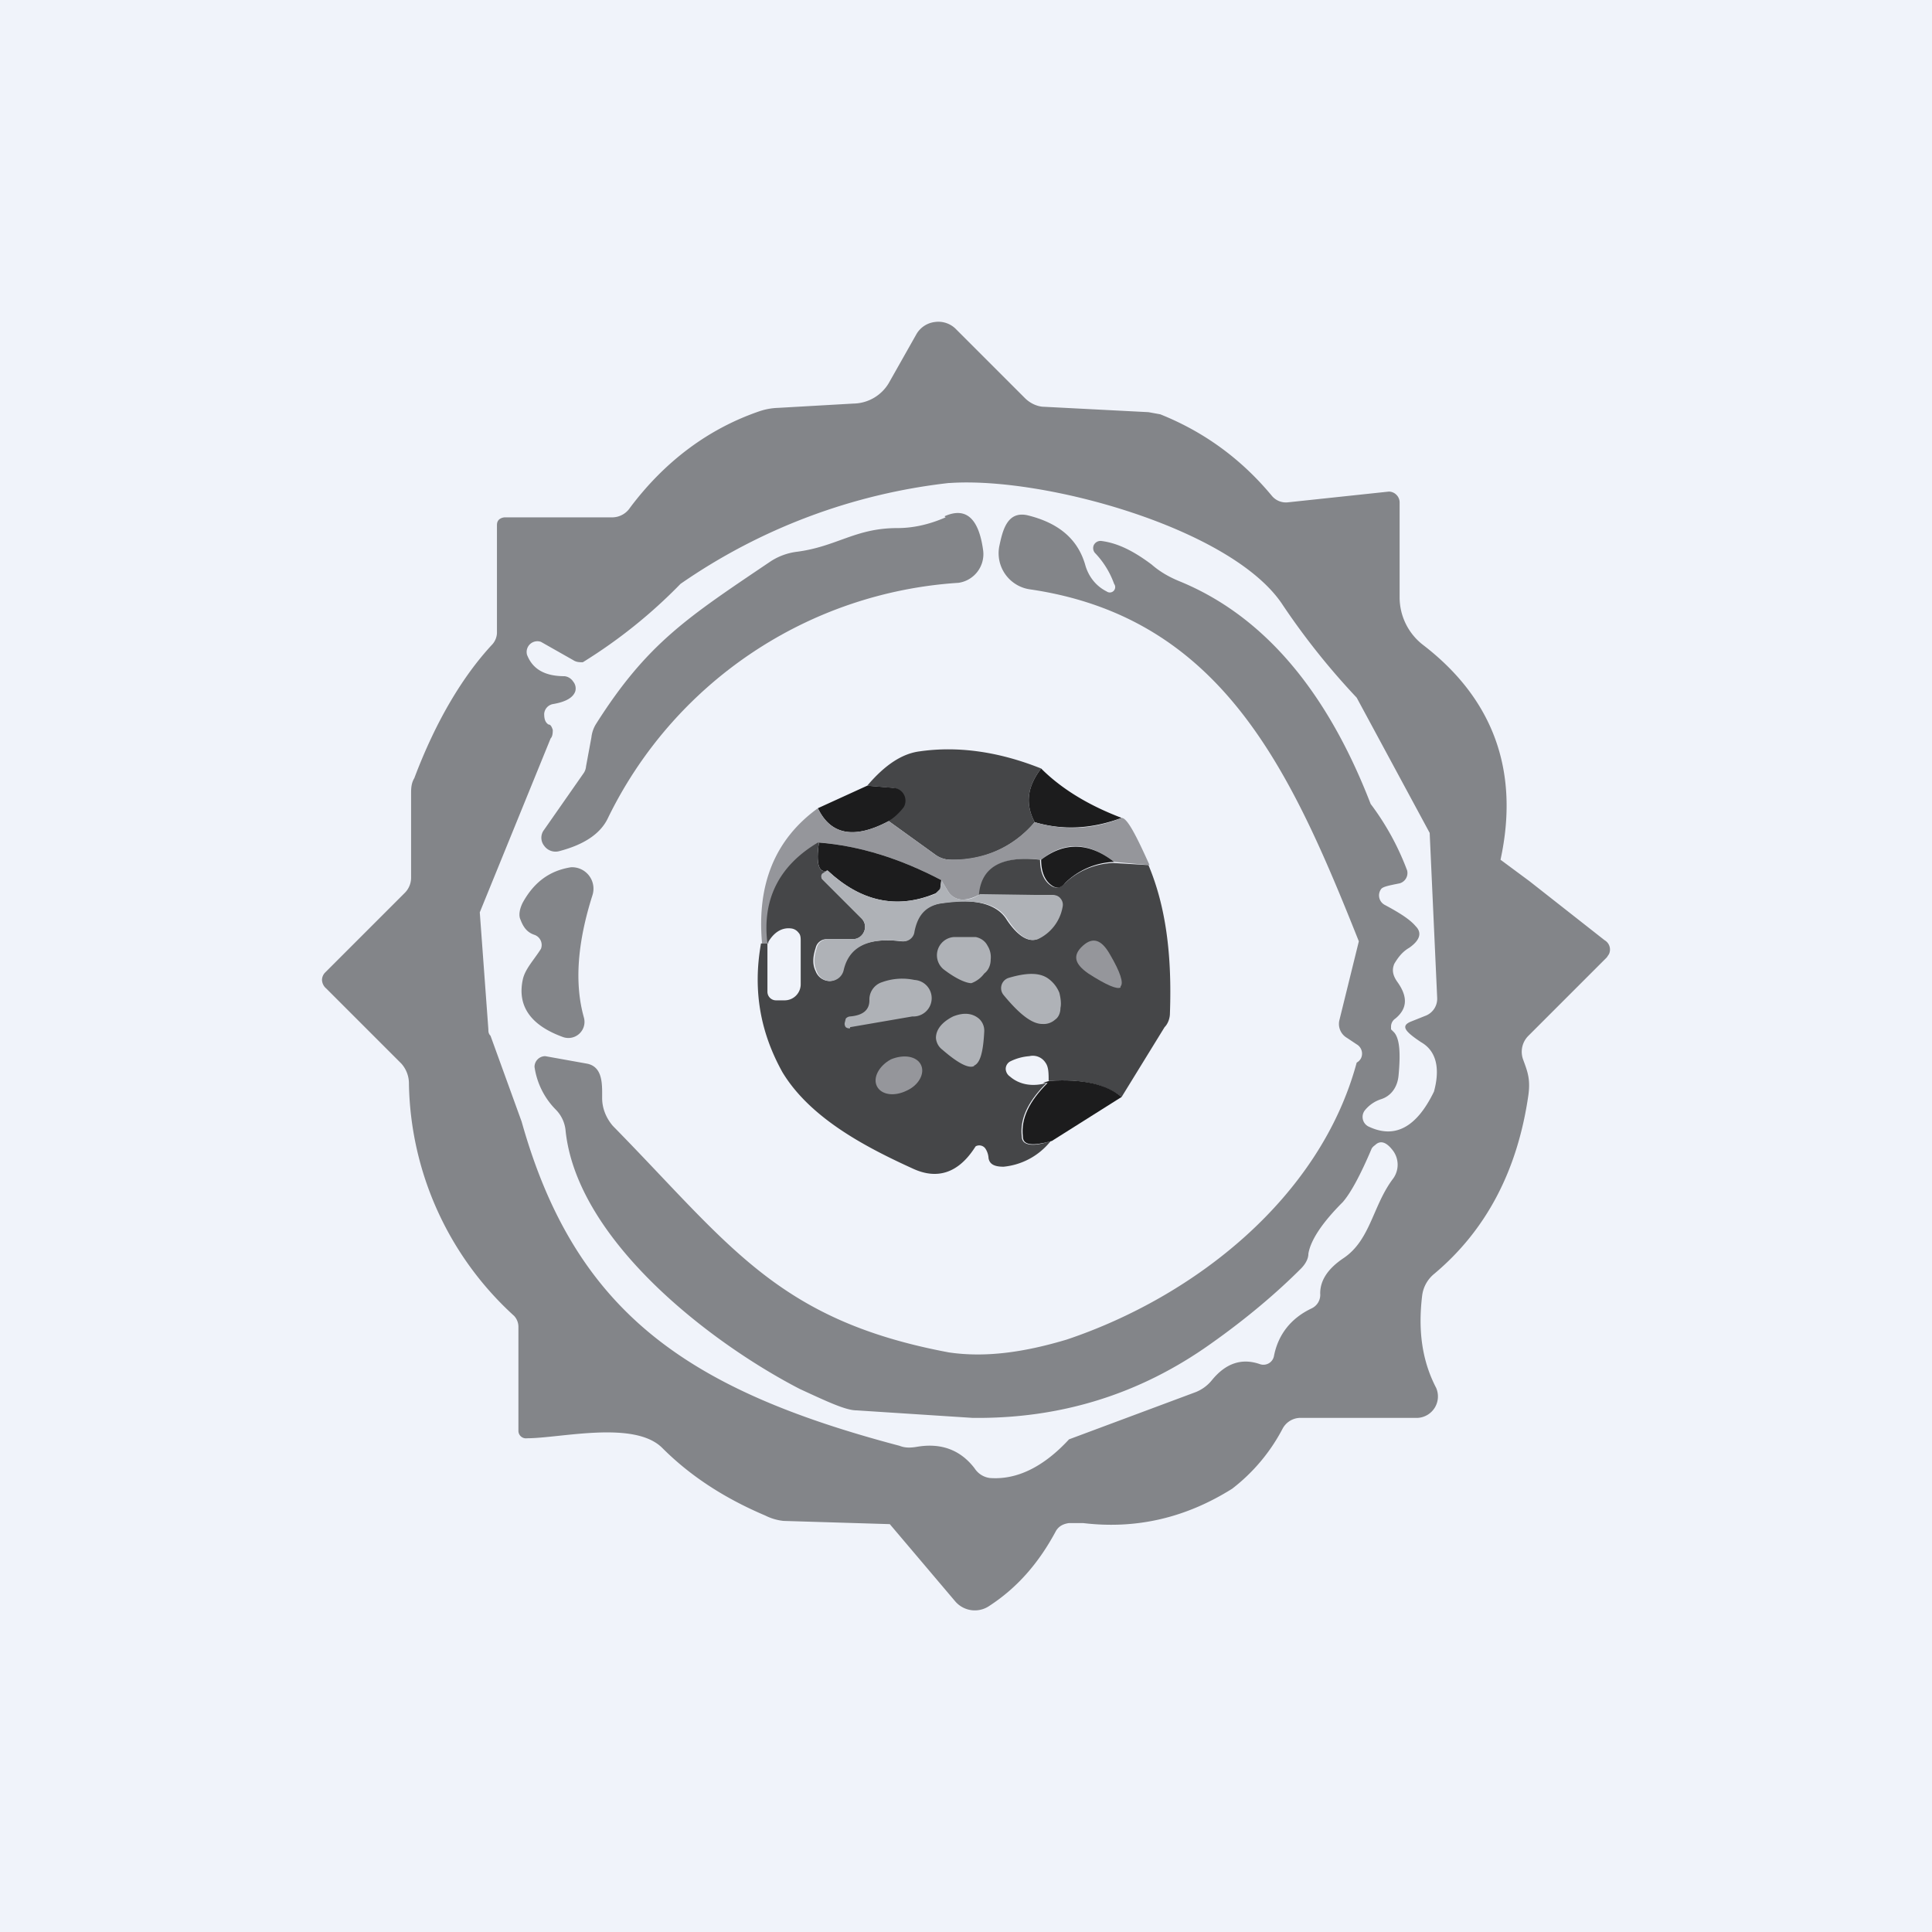
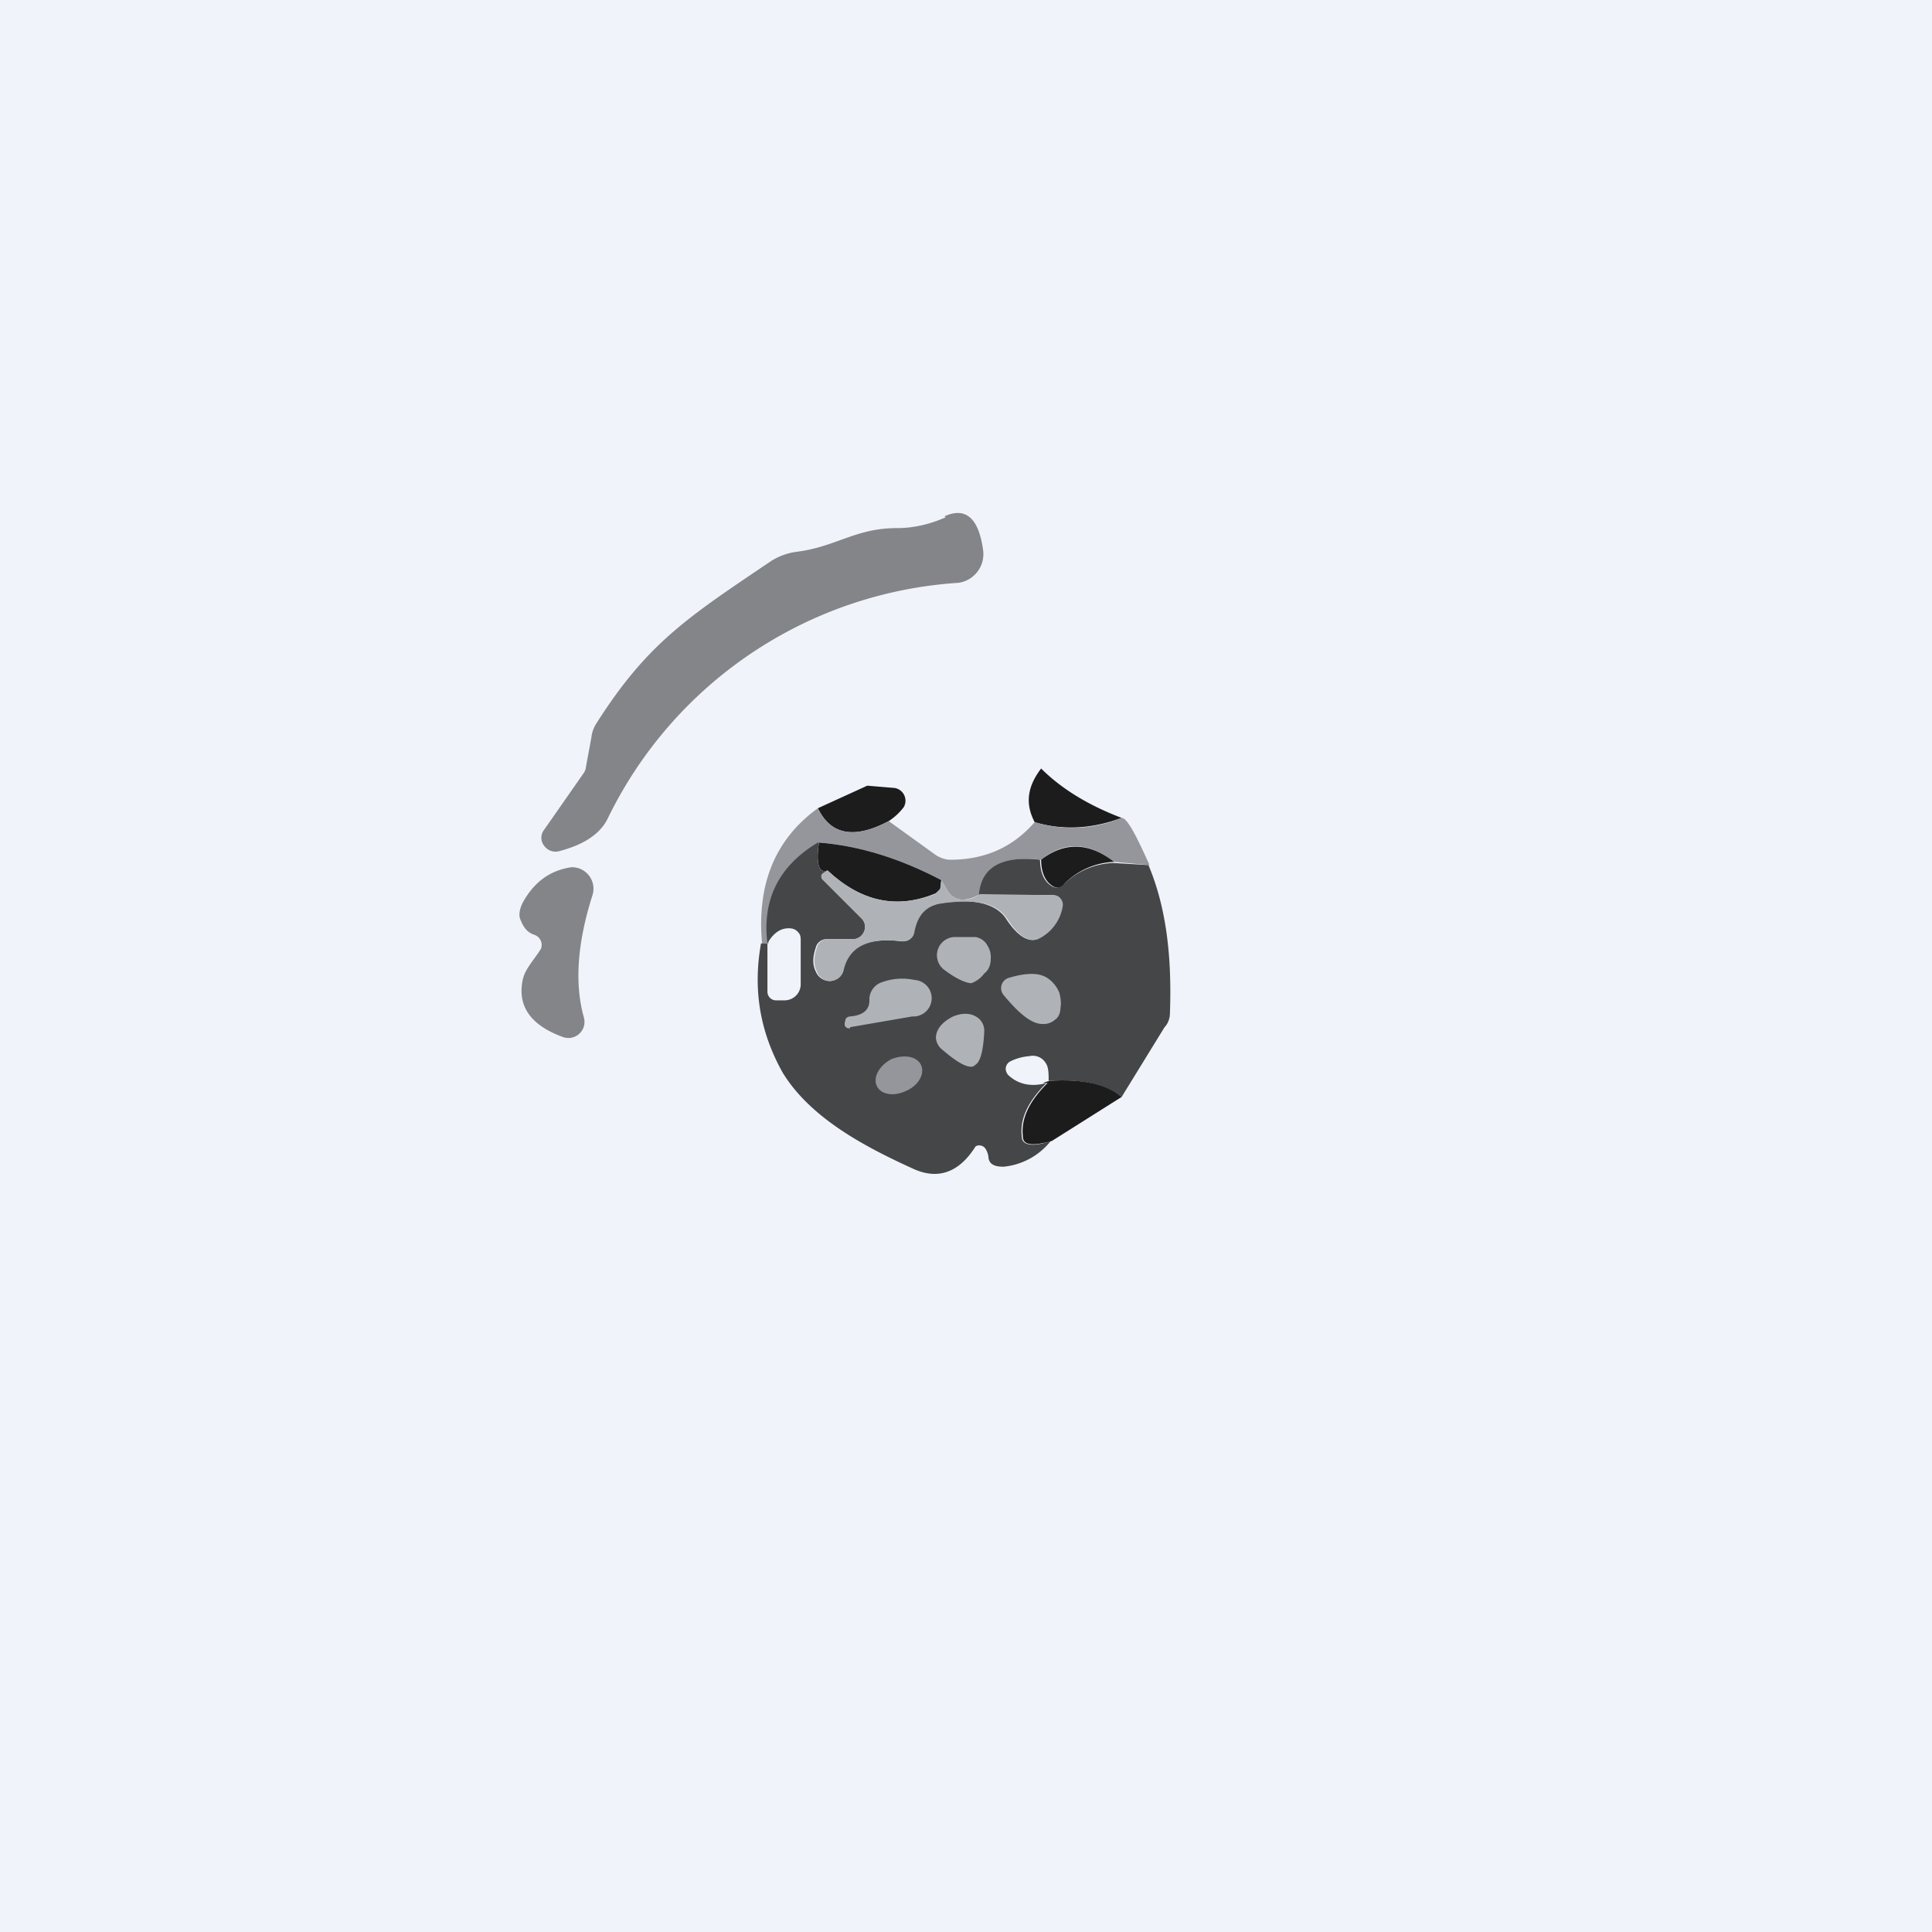
<svg xmlns="http://www.w3.org/2000/svg" width="18" height="18" viewBox="0 0 18 18">
  <path fill="#F0F3FA" d="M0 0h18v18H0z" />
-   <path d="M9.7 7.16c-.13.17-.15.33-.06.5a.97.97 0 0 1-.79.35.24.24 0 0 1-.14-.05l-.43-.31.13-.13a.12.12 0 0 0 0-.12.12.12 0 0 0-.1-.06l-.23-.02c.17-.2.33-.3.49-.32.35-.05.73 0 1.13.16Z" fill="#454648" />
  <path d="M9.7 7.16c.2.2.46.35.75.46-.27.1-.54.12-.81.04-.09-.17-.07-.33.06-.5ZM8.08 7.32l.24.02a.12.12 0 0 1 .1.06.12.12 0 0 1 0 .12.55.55 0 0 1-.14.13c-.32.17-.54.13-.66-.12l.46-.21Z" fill="#1C1C1D" />
  <path d="M7.62 7.53c.12.25.34.29.66.12l.43.31c.04.03.1.05.14.05.32 0 .58-.11.79-.35.27.08.54.07.81-.04.05 0 .13.15.26.44l-.33-.03c-.23-.18-.46-.2-.68-.02-.36-.04-.55.07-.57.32a.34.34 0 0 1-.14.05.16.16 0 0 1-.16-.08l-.06-.1c-.38-.2-.76-.32-1.14-.35-.36.22-.52.54-.47.94H7.1c-.05-.55.12-.97.52-1.26Z" fill="#95969B" />
-   <path d="m8.77 8.2-.01.08c0 .02-.03.04-.06.05-.35.14-.68.07-.99-.22-.08.03-.11-.06-.08-.26.38.03.76.15 1.14.35Z" fill="#1C1C1D" />
+   <path d="m8.77 8.2-.01.08c0 .02-.03.04-.06.05-.35.14-.68.07-.99-.22-.08.03-.11-.06-.08-.26.38.03.76.15 1.14.35" fill="#1C1C1D" />
  <path d="M7.63 7.85c-.03.2 0 .29.08.26a.4.4 0 0 0-.04.03.04.04 0 0 0-.01.05l.37.37a.11.11 0 0 1 .02.12.11.11 0 0 1-.1.07H7.7a.1.1 0 0 0-.06.02.1.1 0 0 0-.04.06c-.03.09-.03.16 0 .22a.14.14 0 0 0 .13.09.13.13 0 0 0 .12-.1c.05-.22.23-.31.55-.27a.1.1 0 0 0 .07-.02.1.1 0 0 0 .04-.07c.02-.15.1-.23.23-.26.33-.06.55 0 .64.15.1.15.2.21.28.18.12-.06.2-.16.23-.3a.09.09 0 0 0-.02-.08.09.09 0 0 0-.07-.03h-.68c.02-.26.21-.37.57-.33 0 .12.04.2.1.24a.1.1 0 0 0 .06.02.1.1 0 0 0 .06-.03.69.69 0 0 1 .46-.2l.33.02c.16.38.22.83.2 1.38 0 .05-.02.1-.05.13l-.4.65c-.15-.12-.38-.17-.68-.15 0-.07 0-.13-.03-.17a.14.14 0 0 0-.15-.06.48.48 0 0 0-.18.05.08.08 0 0 0-.04.07.09.09 0 0 0 .04.07c.08.07.2.1.34.06-.17.17-.25.33-.23.5 0 .08.1.1.27.04a.64.64 0 0 1-.44.24c-.08 0-.13-.02-.14-.08a.18.18 0 0 0-.03-.09.07.07 0 0 0-.09-.02l-.02.03c-.15.22-.34.28-.56.18-.44-.2-.96-.47-1.22-.9-.2-.36-.28-.75-.2-1.2h.06v.45a.08.08 0 0 0 .08.08h.08a.15.15 0 0 0 .15-.15v-.4c0-.03 0-.06-.02-.08a.1.1 0 0 0-.07-.04c-.08-.01-.16.03-.22.14-.05-.4.1-.72.47-.94Z" fill="#454648" />
  <path d="M10.38 8.03a.69.69 0 0 0-.46.2.1.1 0 0 1-.06.04.1.1 0 0 1-.06-.02c-.06-.04-.1-.12-.1-.24.22-.17.45-.16.68.02Z" fill="#1C1C1D" />
  <path d="M7.71 8.11c.31.29.64.36 1 .22l.05-.05.01-.08.06.1a.16.16 0 0 0 .16.08c.05 0 .1-.02.14-.05l.68.01a.08.08 0 0 1 .07.03.09.09 0 0 1 .02.08.41.41 0 0 1-.23.3c-.09.03-.18-.03-.28-.18-.1-.16-.3-.2-.64-.15-.13.03-.2.11-.23.26a.1.1 0 0 1-.04.07.1.1 0 0 1-.07.02c-.32-.04-.5.05-.55.27a.13.13 0 0 1-.12.1.13.13 0 0 1-.13-.09c-.03-.06-.03-.13 0-.22a.1.1 0 0 1 .04-.06.1.1 0 0 1 .06-.02h.24a.12.12 0 0 0 .1-.07.11.11 0 0 0-.02-.12l-.37-.37a.04.04 0 0 1 0-.05.4.4 0 0 1 .05-.03Z" fill="#AFB2B7" />
  <path d="M8.89 8.73h.2c.05.01.09.04.11.08a.2.2 0 0 1 .03.13c0 .05-.02.1-.06.13a.26.26 0 0 1-.12.09c-.04 0-.13-.03-.26-.13a.17.17 0 0 1 .1-.3Z" fill="#AFB2B7" />
-   <path d="M10.44 9.2c-.03.02-.13-.02-.3-.13-.13-.09-.15-.17-.05-.26.09-.08.17-.06.25.08.1.17.13.27.1.3Z" fill="#95969B" />
  <path d="M9.71 9.54c-.1 0-.22-.1-.36-.27a.1.1 0 0 1 .05-.16c.17-.05.29-.05.37.01a.3.3 0 0 1 .1.13c.01.04.02.1.01.14 0 .05-.02.09-.05.11a.16.16 0 0 1-.12.04ZM7.92 9.58a.05.05 0 0 1-.04-.01.05.05 0 0 1-.01-.04l.01-.04a.06.06 0 0 1 .04-.02c.12-.01.18-.06.18-.15a.17.17 0 0 1 .12-.17.55.55 0 0 1 .3-.02.17.17 0 0 1-.02.34l-.58.1ZM9.08 9.93c-.05.03-.15-.02-.3-.15a.15.15 0 0 1-.06-.11c0-.08.06-.15.16-.2.1-.04.18-.03.24.02a.15.15 0 0 1 .05.12c-.01.2-.04.3-.1.32Z" fill="#AFB2B7" />
  <path d="M8.45 10.16c.11-.05.17-.16.13-.24-.04-.08-.16-.1-.28-.05-.11.06-.17.17-.13.25.04.08.16.1.28.04Z" fill="#95969B" />
  <path d="M9.78 10.07c.3-.02.53.03.67.15l-.65.41c-.18.05-.27.04-.27-.04-.02-.17.06-.33.23-.5-.06 0-.05 0 .02-.02Z" fill="#1C1C1D" />
  <path d="M5.32 8.08a.2.2 0 0 1 .2.26c-.14.44-.17.82-.08 1.14a.15.15 0 0 1-.2.18c-.3-.11-.42-.29-.37-.53.02-.1.1-.18.17-.29a.1.1 0 0 0-.06-.13c-.06-.02-.1-.06-.13-.14-.02-.04-.01-.1.02-.16.11-.2.26-.3.45-.33ZM8.8 4.81c.2-.09.32.02.36.32a.27.27 0 0 1-.23.3 3.91 3.91 0 0 0-3.27 2.2c-.07.14-.22.24-.45.3a.13.13 0 0 1-.14-.05.12.12 0 0 1 0-.15l.37-.53a.13.13 0 0 0 .02-.06l.05-.27a.3.3 0 0 1 .04-.12c.48-.76.86-1 1.63-1.52a.58.58 0 0 1 .25-.09c.37-.05.54-.22.93-.22.14 0 .29-.03.45-.1Z" fill="#838589" />
-   <path d="M8.71 3a.23.23 0 0 1 .2.07l.64.64c.05.05.12.08.18.08l.97.05.11.02c.4.16.75.41 1.04.76a.17.17 0 0 0 .15.06l.94-.1a.1.1 0 0 1 .07.03.1.1 0 0 1 .03.07v.89a.56.56 0 0 0 .22.44c.65.5.9 1.17.72 2l.27.2.7.55a.1.1 0 0 1 .04.13l-.02.03-.73.73a.21.21 0 0 0-.05.22c.04.11.07.18.05.33-.1.7-.39 1.26-.88 1.67a.31.31 0 0 0-.11.2c-.04.33 0 .61.13.86a.2.2 0 0 1-.17.28h-1.1a.19.19 0 0 0-.16.1 1.7 1.7 0 0 1-.47.56c-.43.27-.89.38-1.39.32h-.13c-.07.01-.1.04-.12.07-.16.3-.36.53-.62.7a.24.24 0 0 1-.32-.04l-.61-.72-.99-.03a.49.49 0 0 1-.17-.05c-.4-.17-.71-.38-.96-.63-.26-.26-.95-.09-1.26-.09a.07.07 0 0 1-.08-.07v-.97a.15.15 0 0 0-.04-.1 2.99 2.99 0 0 1-.98-2.16.28.28 0 0 0-.07-.19l-.7-.7A.11.11 0 0 1 3 9.13a.1.1 0 0 1 .03-.07l.74-.74a.2.2 0 0 0 .06-.14V7.4c0-.05 0-.1.03-.15.2-.53.45-.95.73-1.25a.17.17 0 0 0 .04-.1V4.9c0-.02 0-.04.02-.06a.09.09 0 0 1 .06-.02h1a.2.2 0 0 0 .16-.09c.33-.44.74-.74 1.21-.9a.6.6 0 0 1 .17-.03l.7-.04a.39.39 0 0 0 .33-.19l.26-.46A.23.23 0 0 1 8.71 3Zm.13 1.5a5.46 5.46 0 0 0-2.5.94 4.75 4.75 0 0 1-.91.73c-.03 0-.06 0-.09-.02l-.3-.17a.1.1 0 0 0-.13.12c.05.13.16.2.35.2a.11.11 0 0 1 .08.05.1.1 0 0 1 .02.09c-.02.06-.09.1-.21.12a.1.1 0 0 0-.08.09c0 .05.01.08.04.1.02 0 .03.02.04.05 0 .02 0 .06-.02.08L4.47 8.5l.08 1.09c0 .02 0 .04.02.06l.29.8c.5 1.78 1.55 2.5 3.52 3.02.05.02.1.02.16.01.23-.04.41.03.54.2a.2.2 0 0 0 .14.09c.25.02.5-.1.74-.36l1.18-.44a.37.37 0 0 0 .15-.11c.13-.16.28-.21.45-.15a.1.1 0 0 0 .13-.08c.04-.2.16-.35.35-.44a.14.14 0 0 0 .08-.14c0-.12.07-.23.22-.33.25-.17.27-.49.46-.74a.22.22 0 0 0-.01-.27c-.04-.05-.1-.1-.16-.04a.1.1 0 0 0-.03.03c-.11.26-.2.42-.27.5-.2.2-.3.36-.32.48 0 .05-.03.1-.07.14-.22.22-.5.46-.84.7-.66.47-1.4.7-2.22.69l-1.08-.07c-.1 0-.27-.08-.53-.2-.85-.44-2.07-1.39-2.18-2.4a.32.32 0 0 0-.09-.2.71.71 0 0 1-.2-.4.1.1 0 0 1 .1-.1l.39.07c.15.03.14.2.14.32 0 .1.04.19.1.26C6.8 11.6 7.24 12.3 8.84 12.6c.34.05.7 0 1.1-.12 1.19-.4 2.36-1.32 2.7-2.58a.1.1 0 0 0 .04-.04.1.1 0 0 0-.04-.13l-.09-.06a.15.15 0 0 1-.07-.17l.18-.73c-.63-1.58-1.27-3.02-3.07-3.28a.34.34 0 0 1-.28-.4c.03-.14.07-.33.26-.29.29.07.47.22.54.46.03.11.1.2.2.25a.05.05 0 0 0 .07-.07.81.81 0 0 0-.18-.29.07.07 0 0 1-.01-.07.07.07 0 0 1 .07-.04c.16.02.31.1.47.22.08.07.17.12.27.16.77.32 1.36 1.01 1.77 2.07a2.46 2.46 0 0 1 .34.62.1.1 0 0 1-.07.12c-.1.02-.15.03-.17.05a.1.1 0 0 0 .03.15c.15.08.24.14.29.2.06.06.04.13-.06.2-.07.04-.11.1-.14.15-.02.05-.02.1.03.17.1.14.09.25-.02.34a.09.09 0 0 0-.04.07v.03l.03.03c.05.06.06.19.04.4-.01.11-.07.19-.16.22a.32.32 0 0 0-.15.1.1.1 0 0 0 .04.16c.24.11.44 0 .6-.33.06-.22.02-.38-.12-.46-.15-.1-.19-.15-.1-.19l.15-.06a.17.17 0 0 0 .1-.16l-.07-1.54-.68-1.26a6.67 6.67 0 0 1-.7-.88c-.48-.7-2.21-1.18-3.09-1.12Z" fill="#838589" />
</svg>